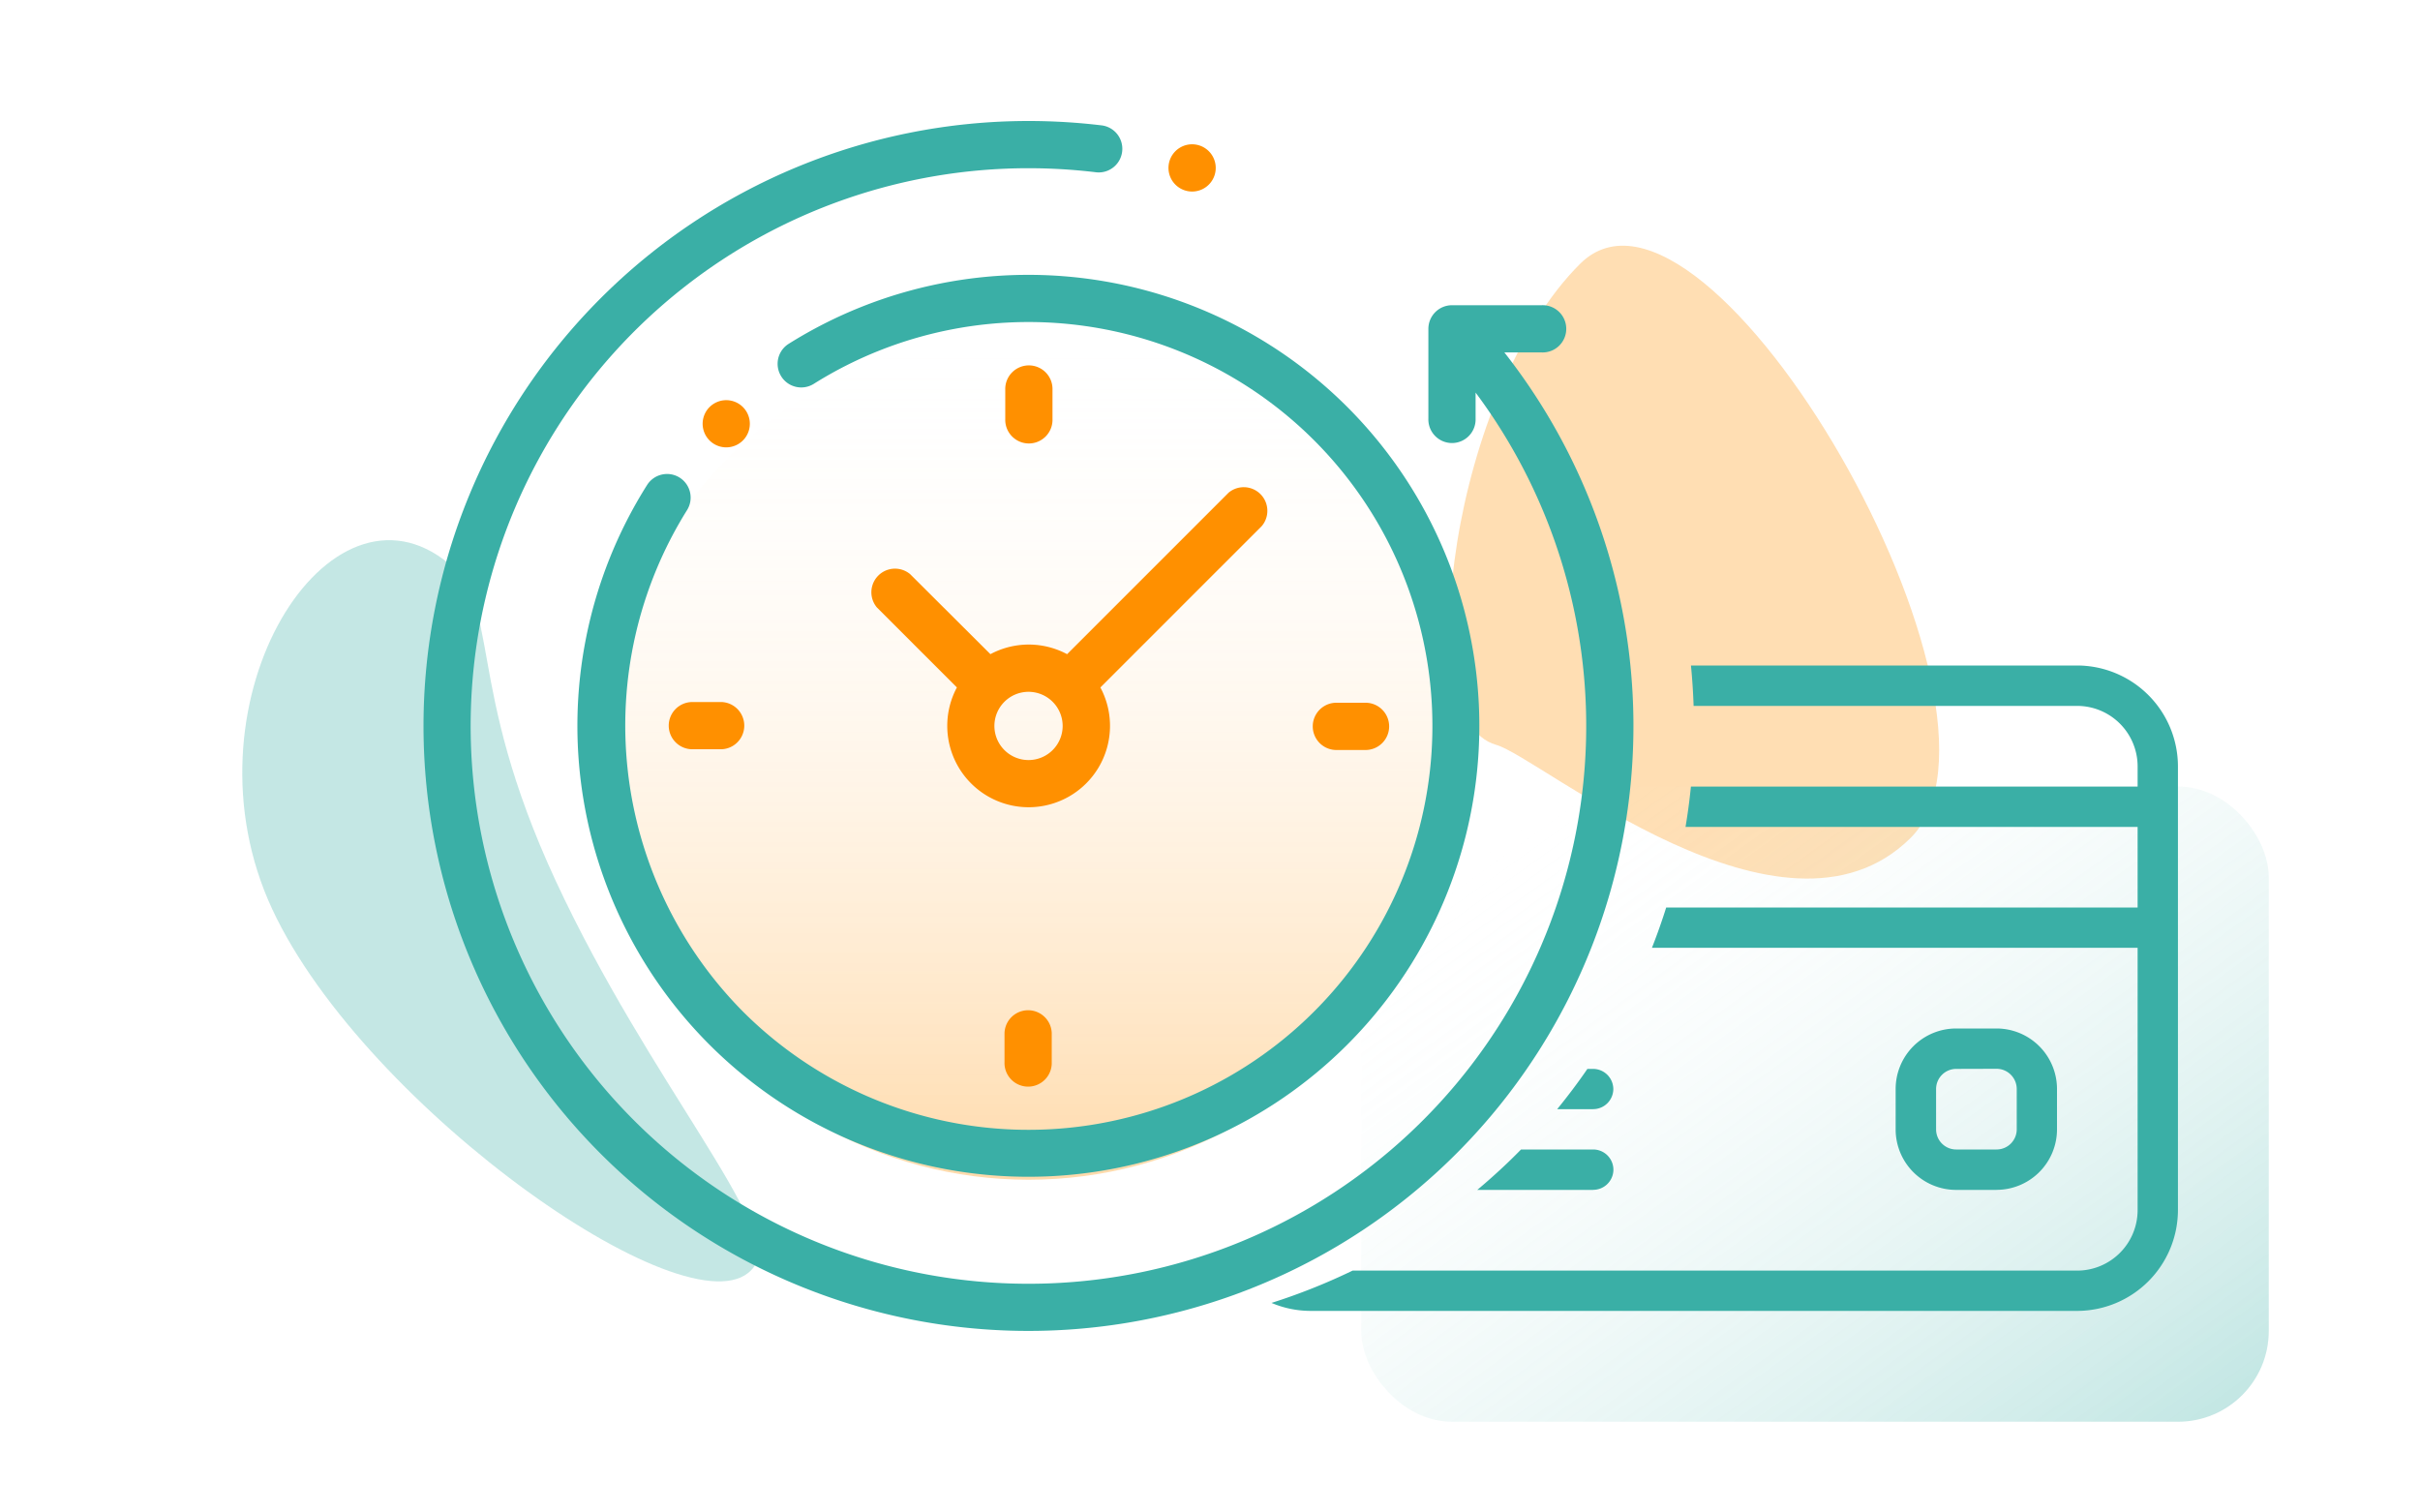
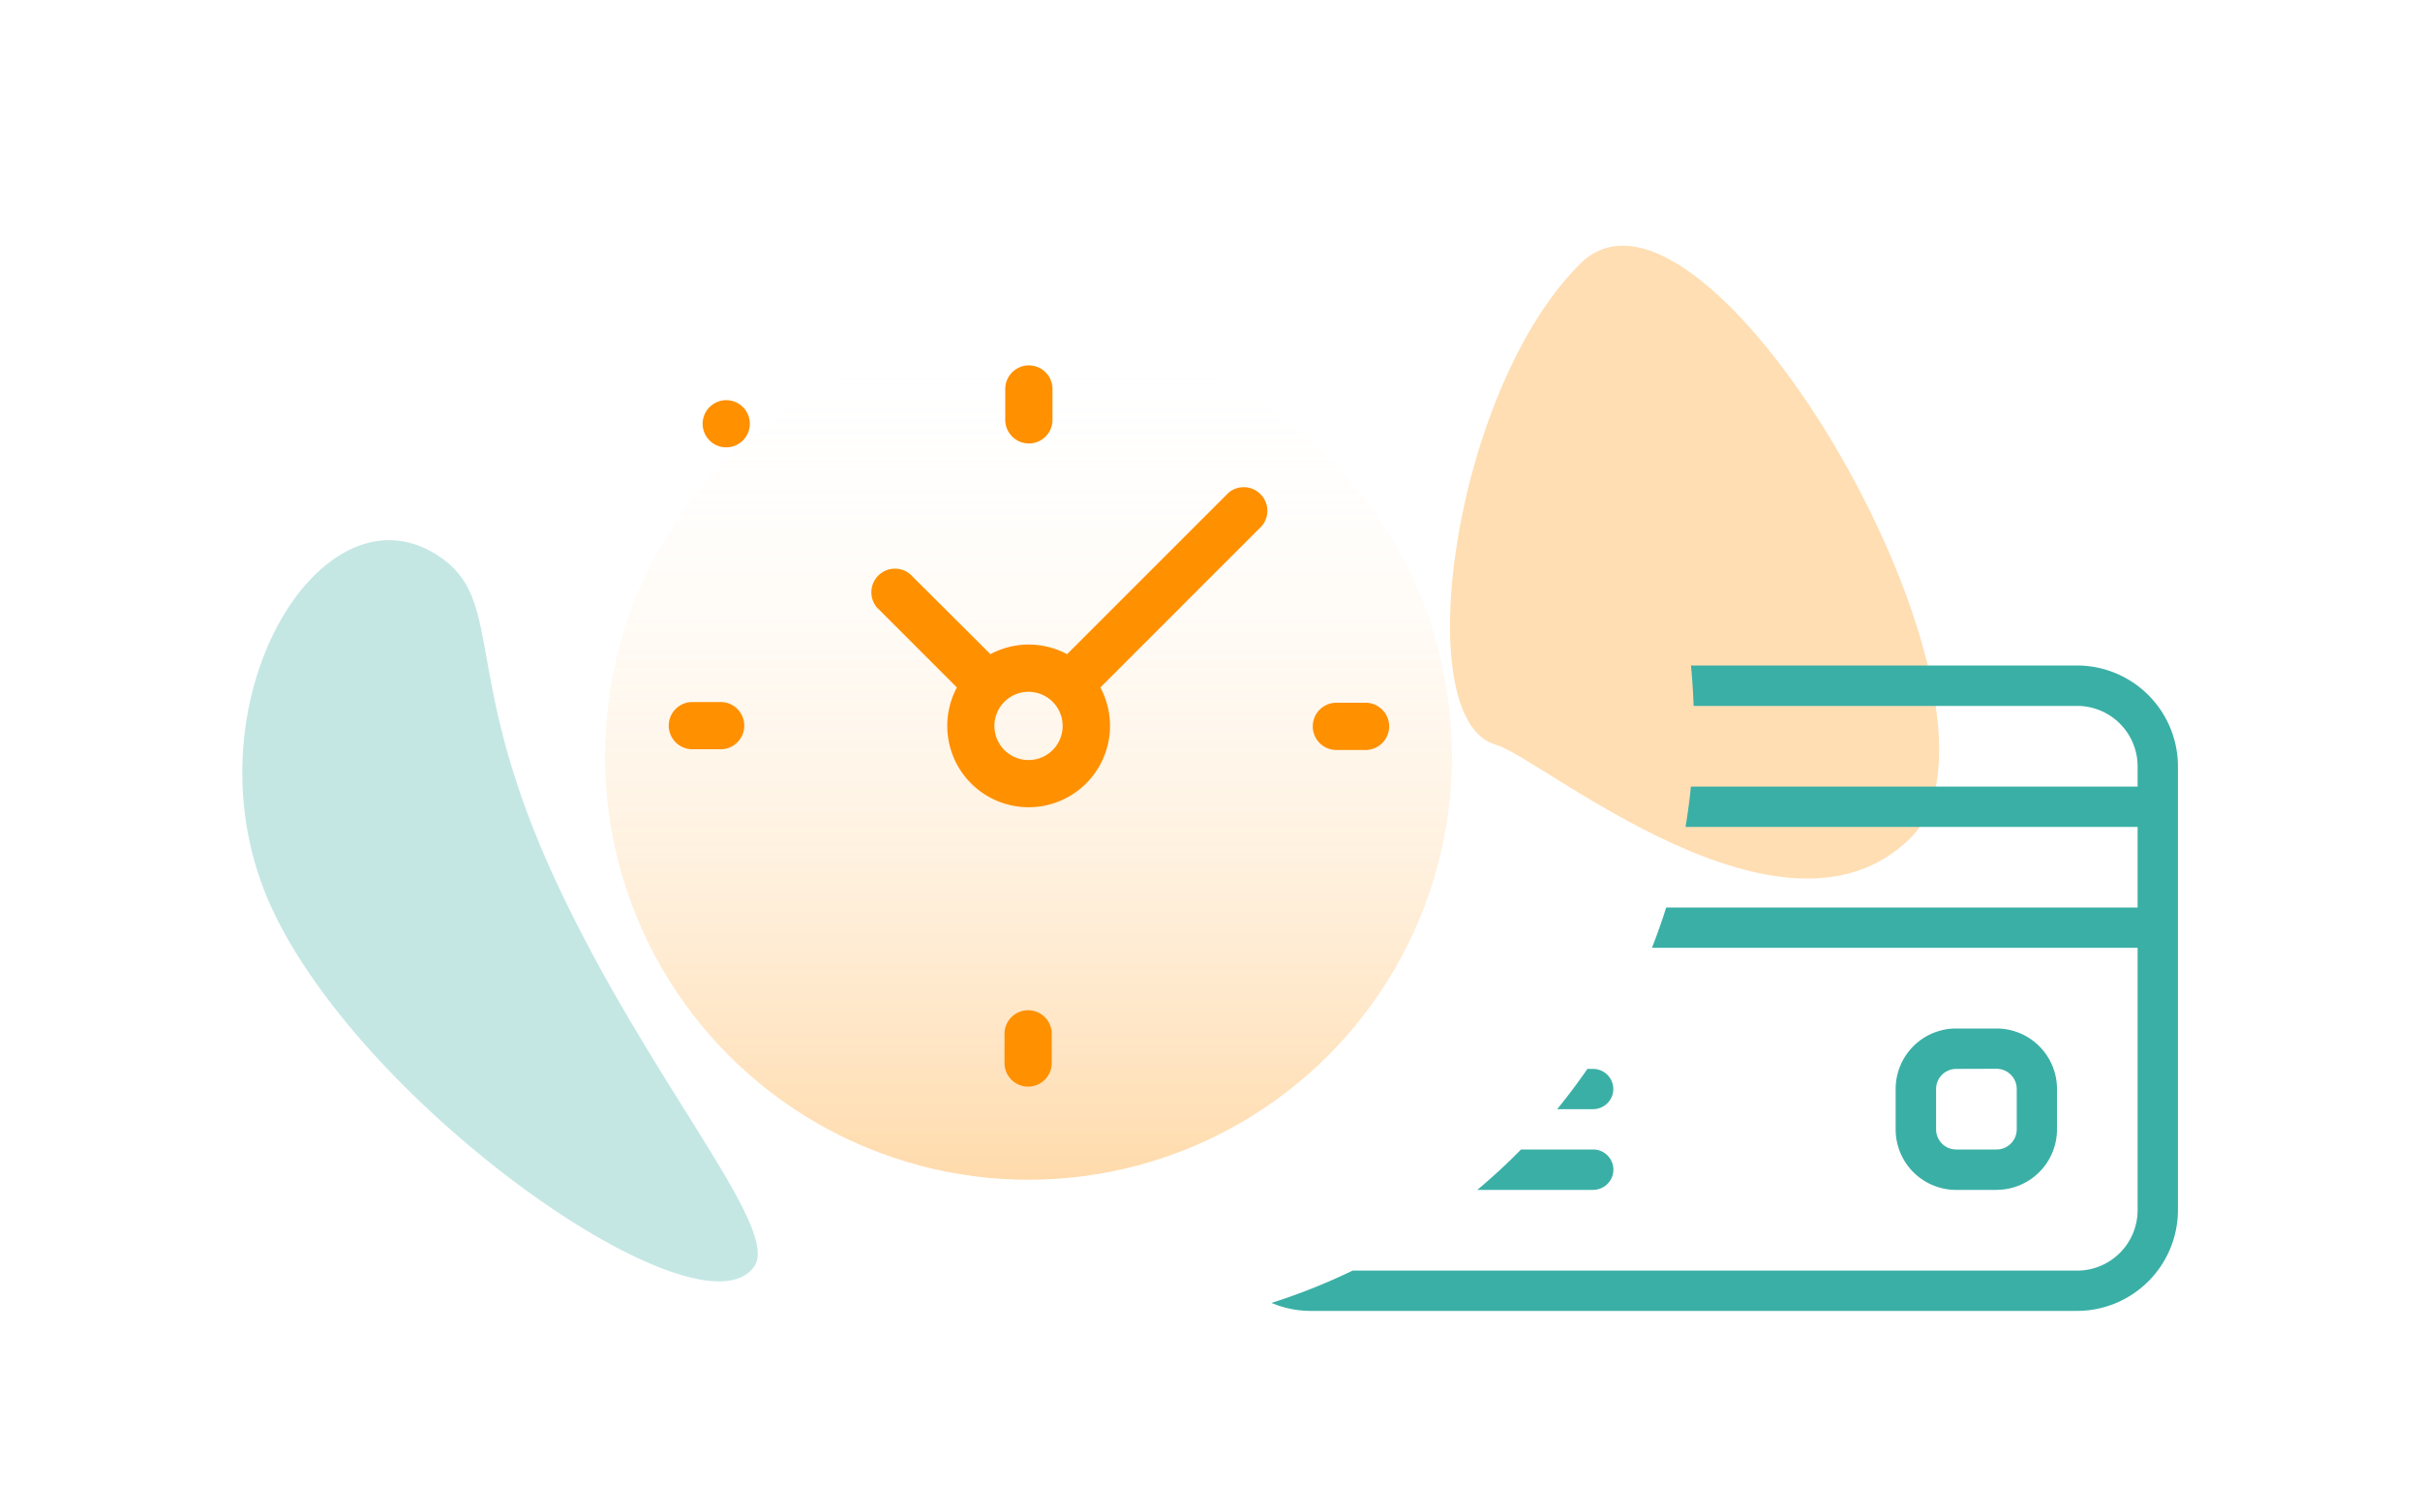
<svg xmlns="http://www.w3.org/2000/svg" width="80" height="50" viewBox="0 0 80 50">
  <defs>
    <linearGradient id="linear-gradient" x1="0.5" x2="0.5" y2="1" gradientUnits="objectBoundingBox">
      <stop offset="0" stop-color="#fff" stop-opacity="0" />
      <stop offset="1" stop-color="#ff9000" stop-opacity="0.329" />
    </linearGradient>
    <linearGradient id="linear-gradient-2" x1="0.106" y1="0.129" x2="1" y2="1" gradientUnits="objectBoundingBox">
      <stop offset="0" stop-color="#fff" stop-opacity="0" />
      <stop offset="1" stop-color="#3aafa6" stop-opacity="0.329" />
    </linearGradient>
  </defs>
  <g id="M4" transform="translate(-865 -2086)">
    <g id="Group_2249" data-name="Group 2249" transform="translate(225 1522)">
      <path id="Path_2690" data-name="Path 2690" d="M716.822,563.914c-4.78,1.318-1.513,9.925,5.611,11.579s20.005-2.312,19.122-5.272c-.445-1.489-6.937-1.025-14.061-2.68S719.2,563.259,716.822,563.914Z" transform="matrix(0.616, 0.788, -0.788, 0.616, 657.467, -329.73)" fill="#3aafa6" opacity="0.3" />
      <path id="Path_2691" data-name="Path 2691" d="M720.842,575.494c5.683,1.654,15.958-2.312,15.254-5.272-.355-1.489,1.735-11.819-3.948-13.474S715.16,573.839,720.842,575.494Z" transform="matrix(-0.485, 0.875, -0.875, -0.485, 1545.405, 221.095)" fill="#ff9000" opacity="0.3" />
      <circle id="Ellipse_939" data-name="Ellipse 939" cx="14" cy="14" r="14" transform="translate(660 575)" fill="url(#linear-gradient)" />
-       <rect id="Rectangle_1327" data-name="Rectangle 1327" width="30" height="21" rx="3" transform="translate(685 590)" fill="url(#linear-gradient-2)" />
      <g id="Group_2244" data-name="Group 2244">
        <g id="save" transform="translate(-9)">
          <g id="XMLID_977_" transform="translate(663 568)">
-             <path id="XMLID_1030_" d="M35.732,7.651h1.236a.781.781,0,1,0,0-1.561H34a.781.781,0,0,0-.781.781V9.837a.781.781,0,1,0,1.561,0V8.978A18.439,18.439,0,1,1,20,1.561a18.716,18.716,0,0,1,2.249.136.781.781,0,0,0,.188-1.55A20.284,20.284,0,0,0,20,0,20,20,0,0,0,5.858,34.142,20,20,0,0,0,35.732,7.651Z" fill="#3aafa6" />
-             <path id="XMLID_1029_" d="M68.559,71.881a.781.781,0,0,0-1.077.242,14.908,14.908,0,1,0,4.666-4.657.781.781,0,0,0,.833,1.321A13.352,13.352,0,1,1,70.65,89.531,13.437,13.437,0,0,1,68.8,72.958.781.781,0,0,0,68.559,71.881Z" transform="translate(-60.09 -60.091)" fill="#3aafa6" />
            <path id="XMLID_1028_" d="M376.95,247.891h.963a.781.781,0,1,0,0-1.561h-.963a.781.781,0,0,0,0,1.561Z" transform="translate(-346.8 -227.098)" fill="#ff9000" />
            <path id="XMLID_1004_" d="M103.835,246.787a.781.781,0,0,0,.781.781h.963a.781.781,0,0,0,0-1.561h-.963A.781.781,0,0,0,103.835,246.787Z" transform="translate(-95.728 -226.799)" fill="#ff9000" />
            <path id="XMLID_1001_" d="M247.891,105.579v-.963a.781.781,0,1,0-1.561,0v.963a.781.781,0,1,0,1.561,0Z" transform="translate(-227.098 -95.728)" fill="#ff9000" />
            <path id="XMLID_1415_" d="M246.006,376.95v.963a.781.781,0,1,0,1.561,0v-.963a.781.781,0,0,0-1.561,0Z" transform="translate(-226.799 -346.8)" fill="#ff9000" />
            <path id="XMLID_996_" d="M190.305,157.4a.781.781,0,0,0-1.1,1.1l2.646,2.646a2.69,2.69,0,1,0,4.743,0l5.339-5.339a.781.781,0,0,0-1.1-1.1l-5.339,5.339a2.684,2.684,0,0,0-2.535,0Zm5.042,5.018a1.128,1.128,0,1,1-1.128-1.128A1.129,1.129,0,0,1,195.347,162.42Z" transform="translate(-174.218 -142.42)" fill="#ff9000" />
            <path id="XMLID_980_" d="M119.511,119.511a.78.78,0,1,0-.552.229A.784.784,0,0,0,119.511,119.511Z" transform="translate(-108.951 -108.951)" fill="#ff9000" />
-             <path id="XMLID_979_" d="M316.219,11.439a.781.781,0,1,0-.552-.229A.784.784,0,0,0,316.219,11.439Z" transform="translate(-290.811 -9.107)" fill="#ff9000" />
          </g>
          <path id="Subtraction_2" data-name="Subtraction 2" d="M-3944.333,20651.336h-25.334a3.315,3.315,0,0,1-1.3-.264,20.231,20.231,0,0,0,2.681-1.068h23.951a2,2,0,0,0,2-2.006v-8.666h-16.055c.169-.43.328-.877.471-1.332h15.584v-2.664h-14.945c.073-.434.133-.881.178-1.332h14.767v-.668a2,2,0,0,0-2-2h-12.678c-.015-.443-.044-.893-.088-1.336h12.766a3.339,3.339,0,0,1,3.333,3.338V20648A3.339,3.339,0,0,1-3944.333,20651.336Zm-2.669-4h-1.332a2,2,0,0,1-2-2V20644a2,2,0,0,1,2-2H-3947a2,2,0,0,1,2,2v1.332A2,2,0,0,1-3947,20647.334Zm-1.332-4a.666.666,0,0,0-.663.668v1.332a.664.664,0,0,0,.663.664H-3947a.667.667,0,0,0,.669-.664V20644a.669.669,0,0,0-.669-.668Zm-12,4h-3.83c.505-.424.992-.871,1.446-1.336h2.385a.67.67,0,0,1,.669.668A.67.67,0,0,1-3960.333,20647.334Zm0-2.668h-1.19c.351-.43.688-.877,1-1.332h.188a.67.67,0,0,1,.669.668A.668.668,0,0,1-3960.333,20644.666Z" transform="translate(4662 -20044)" fill="#3aafa6" />
        </g>
      </g>
    </g>
    <rect id="Rectangle_1351" data-name="Rectangle 1351" width="80" height="50" transform="translate(865 2086)" fill="none" />
  </g>
</svg>